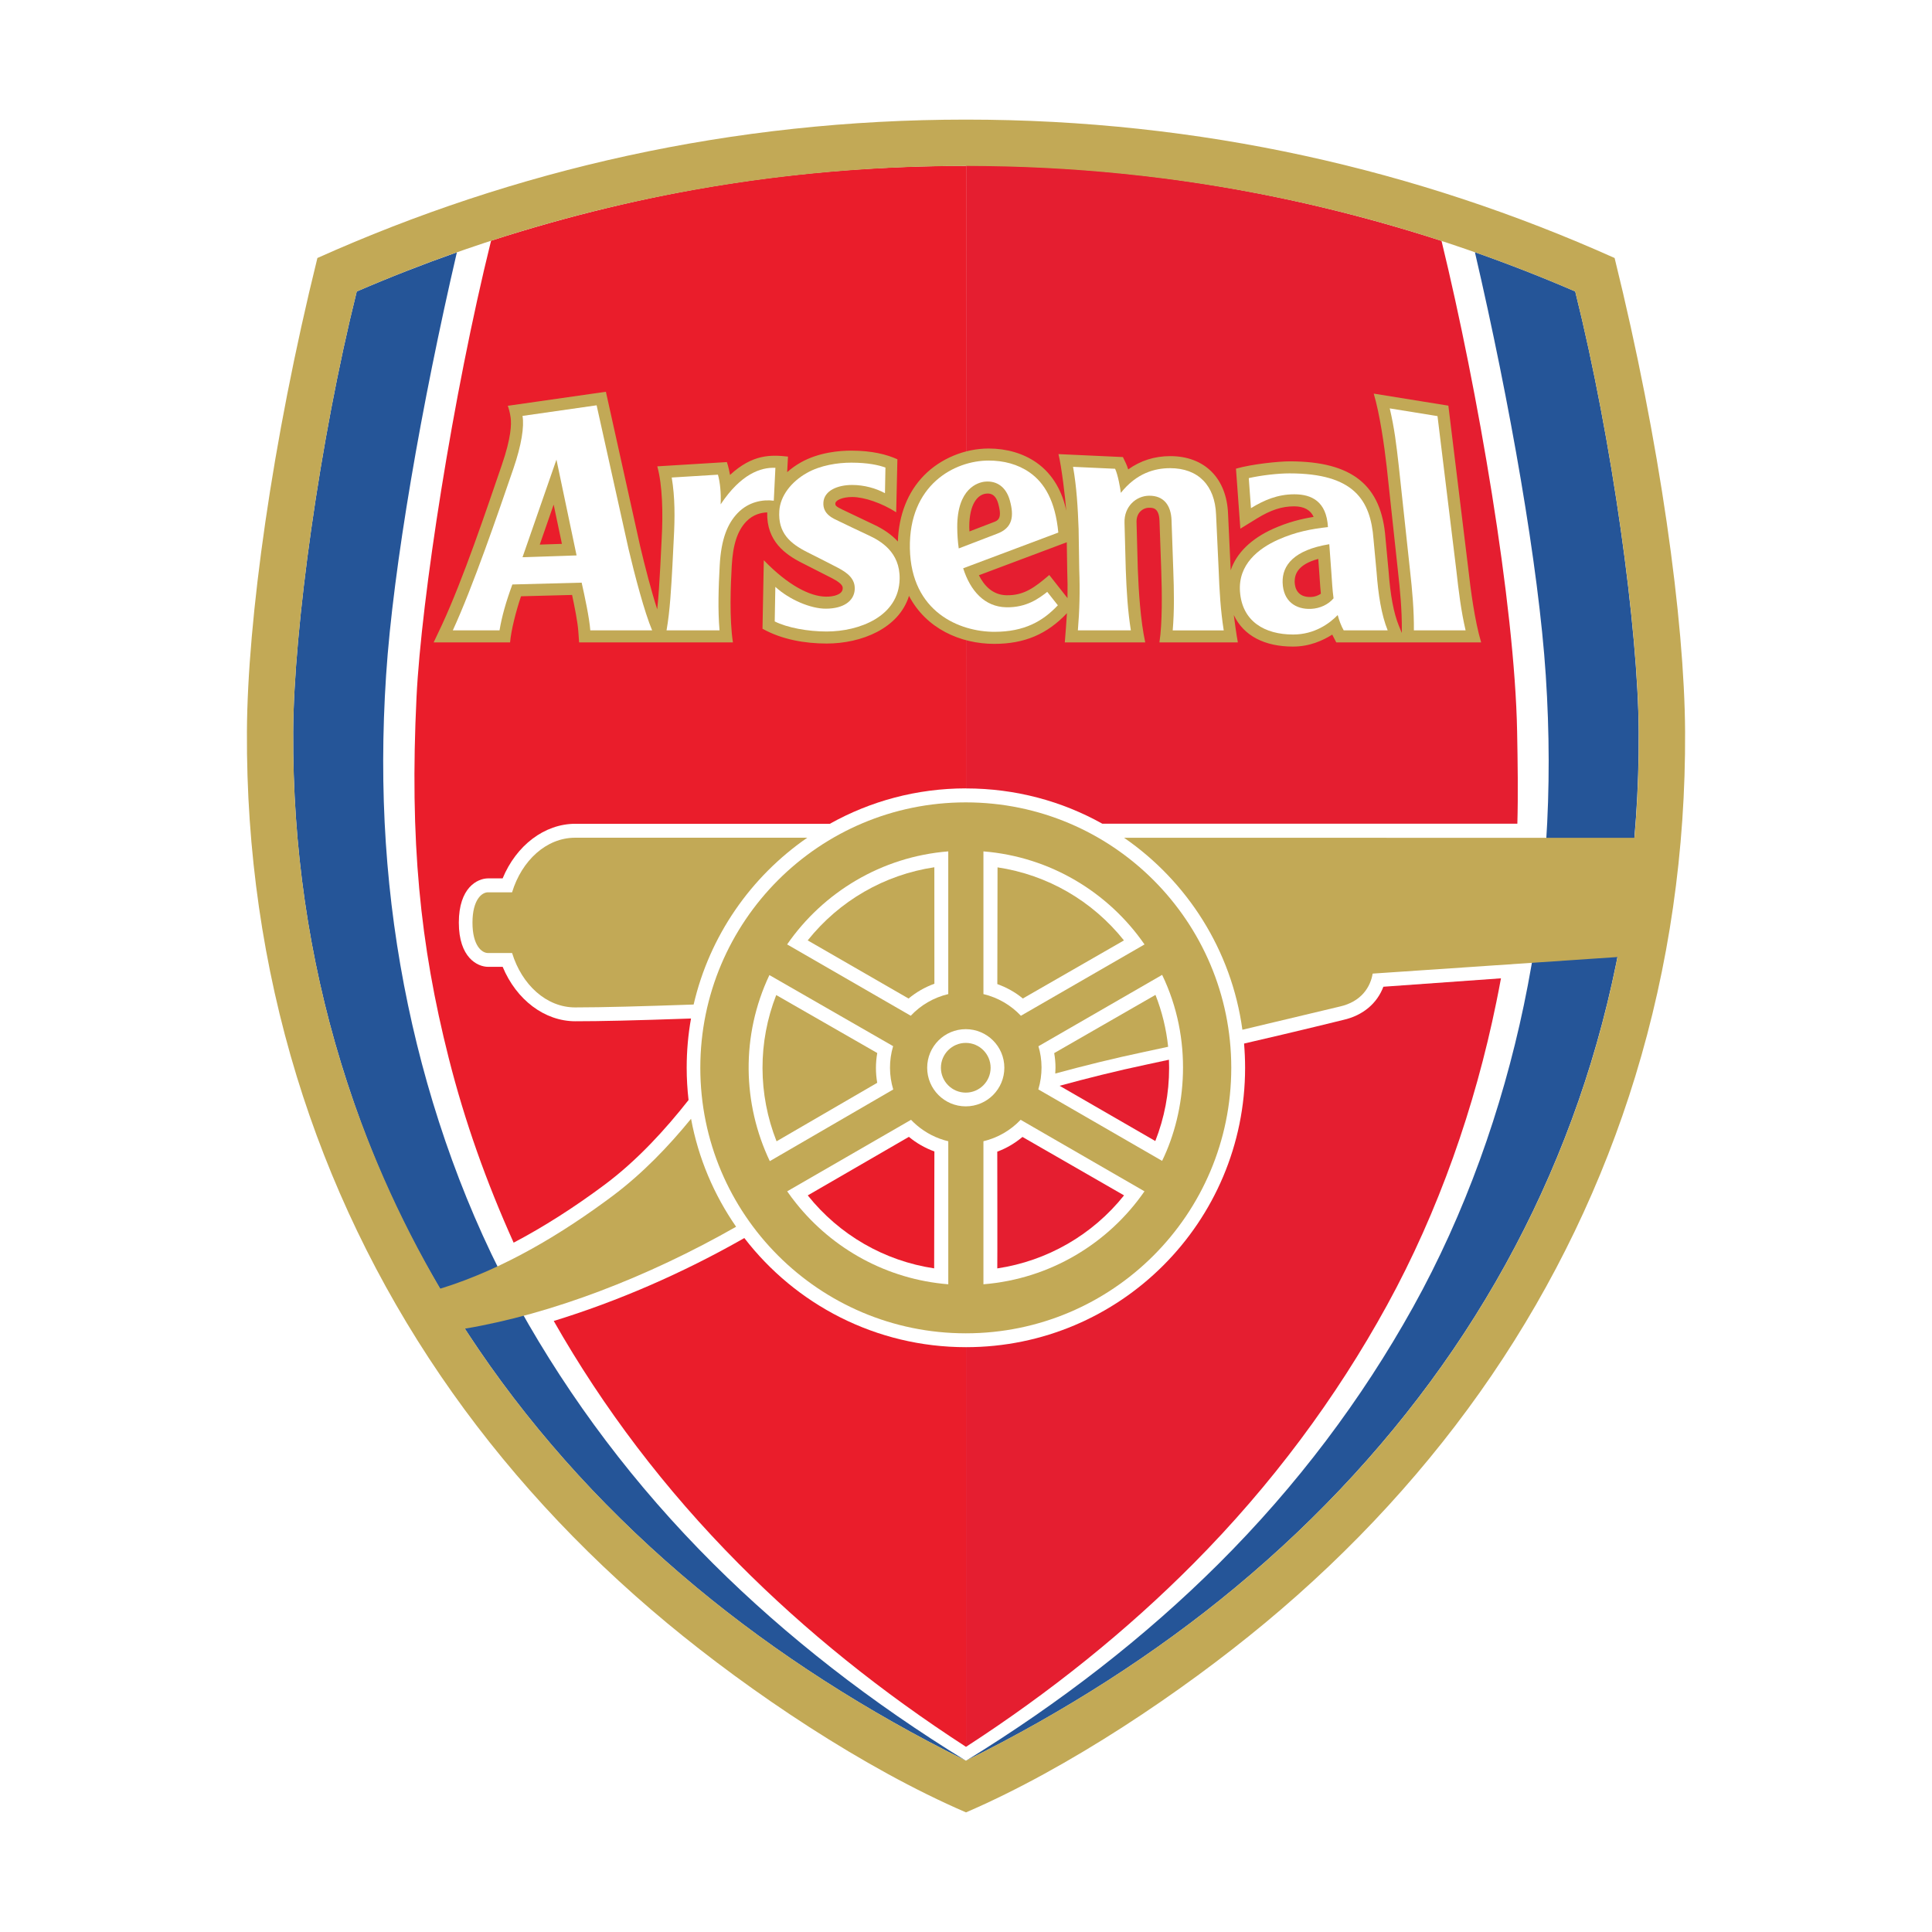
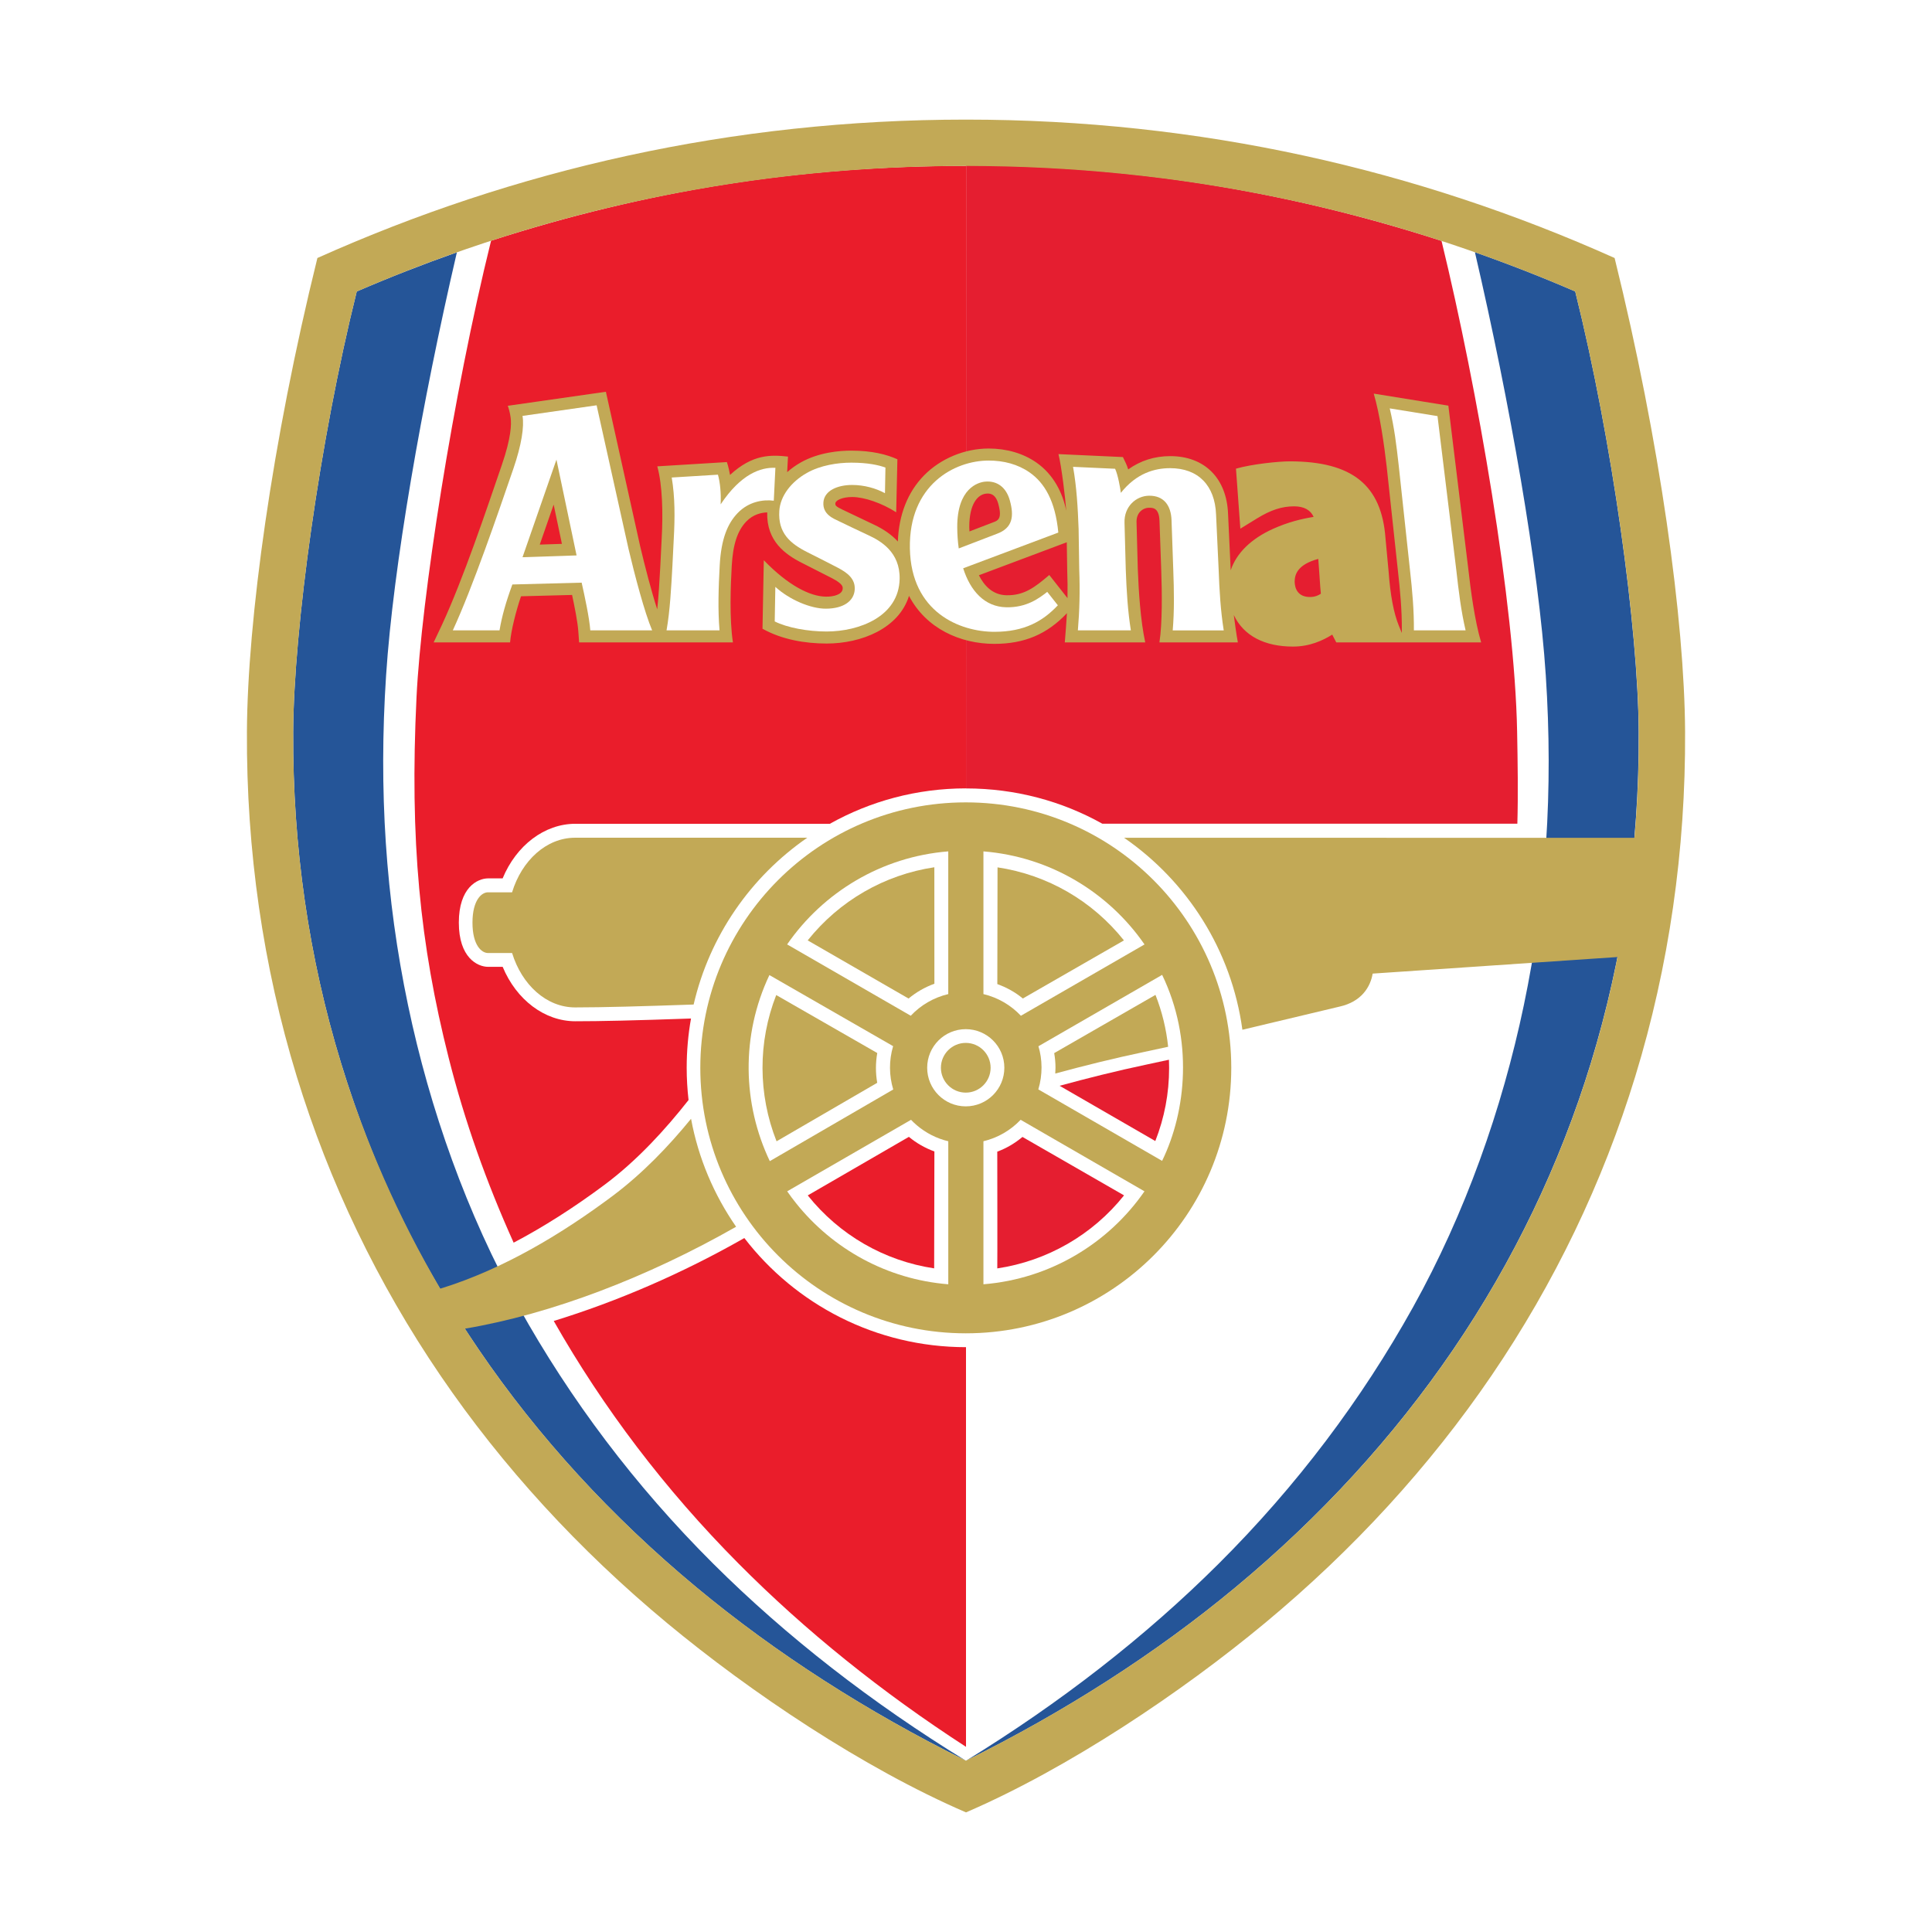
<svg xmlns="http://www.w3.org/2000/svg" version="1.0" id="Layer_1" x="0px" y="0px" width="192.756px" height="192.756px" viewBox="0 0 192.756 192.756" enable-background="new 0 0 192.756 192.756" xml:space="preserve">
  <g>
    <polygon fill-rule="evenodd" clip-rule="evenodd" fill="#FFFFFF" points="0,0 192.756,0 192.756,192.756 0,192.756 0,0  " />
    <path fill-rule="evenodd" clip-rule="evenodd" fill="#FFFFFF" d="M96.378,12.677c22.282,0,43.855,4.584,64.13,13.617   c4.217,17.152,6.872,35.043,6.933,46.767c0.001,0.212,0.003,0.423,0.003,0.635c0,11.554-1.663,22.843-4.942,33.564   c-3.223,10.531-8.02,20.514-14.257,29.67c-6.134,9.001-13.695,17.261-22.479,24.55c-9.322,7.74-20.283,14.697-29.387,18.667   c-9.104-3.97-20.065-10.927-29.39-18.667c-8.783-7.289-16.346-15.549-22.477-24.55c-6.237-9.156-11.035-19.139-14.257-29.67   c-3.28-10.721-4.942-22.01-4.942-33.566c0-0.211,0.001-0.422,0.002-0.633c0.061-11.722,2.715-29.614,6.931-46.767   C52.521,17.261,74.096,12.677,96.378,12.677L96.378,12.677z" />
    <path fill-rule="evenodd" clip-rule="evenodd" fill="#E51E30" d="M96.381,78.662c4.932,0,9.581,1.271,13.601,3.521h41.405   c0.084-2.895,0.033-6.146-0.024-9.22c-0.243-12.679-3.93-34.082-7.541-48.929c-14.688-4.754-30.445-7.536-47.432-7.536   L96.381,78.662L96.381,78.662z" />
    <path fill-rule="evenodd" clip-rule="evenodd" fill="#EA1D2B" d="M96.391,16.548c-16.607,0-31.9,2.478-47.397,7.467   c-3.812,15.386-6.965,35.76-7.438,45.539c-0.693,14.323,0.345,24.674,3.213,36.006c1.611,6.369,3.751,12.358,6.477,18.422   c2.943-1.549,6.004-3.488,9.088-5.79c3.243-2.42,6.058-5.509,8.363-8.442c-0.121-1.057-0.186-2.13-0.186-3.22   c0-1.677,0.147-3.317,0.431-4.913c-5.728,0.199-8.982,0.274-11.536,0.274c-3.081,0-5.891-2.146-7.254-5.429   c-0.693,0-1.442,0-1.442,0c-1.088,0-2.932-0.929-2.932-4.414c0-3.483,1.843-4.413,2.932-4.413c0,0,0.747,0,1.438,0   c1.363-3.293,4.176-5.446,7.258-5.446h25.389c4.021-2.25,8.657-3.533,13.592-3.533L96.391,16.548L96.391,16.548z" />
    <path fill-rule="evenodd" clip-rule="evenodd" fill="#255598" d="M71.172,156.023c-7.827-7.794-14.292-16.409-19.406-25.605   c-5.191-9.334-8.877-19.729-11.054-30.12c-2.239-10.69-2.943-21.487-2.191-32.93c0.708-10.775,3.551-27.095,7.062-42.193   c-3.364,1.183-6.695,2.483-9.991,3.905c-3.694,14.833-6.287,33.652-6.341,43.94c-0.06,11.467,1.572,22.577,4.767,33.025   c3.352,10.953,7.795,19.869,13.746,28.604c5.924,8.695,13.238,16.682,21.738,23.737c7.942,6.593,17,12.392,26.867,17.281   c-0.001,0.001,0.001-0.002,0,0C86.985,169.905,78.486,163.308,71.172,156.023L71.172,156.023z" />
    <path fill-rule="evenodd" clip-rule="evenodd" fill="#255598" d="M121.571,156.027c7.828-7.795,14.292-16.41,19.405-25.606   c5.192-9.334,8.878-19.729,11.055-30.119c2.238-10.69,2.943-21.487,2.191-32.931c-0.708-10.776-3.559-27.111-7.07-42.208   c3.363,1.182,6.713,2.491,10.008,3.914c3.695,14.832,6.279,33.658,6.332,43.946c0.061,11.468-1.571,22.578-4.768,33.025   c-3.106,10.152-7.731,19.777-13.745,28.604c-5.925,8.694-13.239,16.682-21.738,23.736c-7.942,6.593-17,12.392-26.867,17.281   c0.001,0-0.001-0.001,0,0C105.759,169.908,114.258,163.312,121.571,156.027L121.571,156.027z" />
    <path fill-rule="evenodd" clip-rule="evenodd" fill="#C2A956" d="M96.358,80.053c-14.628,0-26.488,11.859-26.488,26.485   c0,14.629,11.859,26.487,26.488,26.487c14.626,0,26.486-11.858,26.486-26.487C122.844,91.912,110.984,80.053,96.358,80.053   L96.358,80.053z" />
    <path fill-rule="evenodd" clip-rule="evenodd" fill="#EA1D2B" d="M96.378,134.408c-9,0-17.019-4.269-22.116-10.889   c-6.224,3.553-12.758,6.355-19.015,8.274c4.937,8.679,11.075,16.792,18.45,24.217c6.655,6.702,14.271,12.823,22.681,18.272V134.408   L96.378,134.408z" />
    <path fill-rule="evenodd" clip-rule="evenodd" fill="#C2A956" d="M57.38,100.51c-2.865,0-5.316-2.256-6.288-5.428   c-1.169,0-2.408,0-2.408,0c-0.623,0-1.545-0.754-1.545-3.028c0-2.274,0.923-3.028,1.545-3.028c0,0,1.236,0,2.405,0   c0.971-3.178,3.424-5.446,6.291-5.446h23.163c-5.623,3.882-9.749,9.778-11.339,16.642C64.074,100.4,60.139,100.51,57.38,100.51   L57.38,100.51z" />
    <path fill-rule="evenodd" clip-rule="evenodd" fill="#C2A956" d="M161.09,25.741c-19.672-8.812-41.321-13.808-64.711-13.808   c-23.391,0-45.042,4.995-64.712,13.808c-4.538,18.361-6.974,36.172-7.031,47.251c-0.062,11.846,1.609,23.418,4.969,34.398   c3.243,10.597,8.07,20.641,14.345,29.854c6.168,9.051,13.774,17.359,22.606,24.69c8.308,6.896,19.56,14.462,29.823,18.888   c10.262-4.426,21.514-11.992,29.822-18.888c8.832-7.331,16.438-15.64,22.605-24.69c6.275-9.213,11.103-19.257,14.345-29.854   c3.361-10.98,5.032-22.553,4.971-34.398C168.062,61.914,165.627,44.102,161.09,25.741L161.09,25.741z M144.988,134.643   c-5.925,8.695-13.238,16.682-21.738,23.737c-7.942,6.592-17.012,12.395-26.879,17.284c-9.867-4.89-18.922-10.692-26.865-17.284   c-8.5-7.056-15.814-15.042-21.739-23.737c-0.469-0.689-0.927-1.385-1.379-2.083c8.655-1.461,18.222-5.135,27.054-10.168   c-2.202-3.177-3.768-6.827-4.495-10.773c-2.213,2.719-4.851,5.477-7.861,7.725c-4.883,3.646-10.78,7.264-17.159,9.226   c-4.173-7.11-7.497-14.66-9.905-22.53c-3.196-10.444-4.828-21.554-4.768-33.021c0.054-10.288,2.647-29.106,6.341-43.94   c19.234-8.302,39.671-12.523,60.783-12.523c21.111,0,41.548,4.221,60.782,12.523c3.694,14.833,6.287,33.652,6.341,43.94   c0.019,3.561-0.126,7.086-0.43,10.568l-50.92-0.002c6.299,4.346,10.72,11.216,11.803,19.153l9.709-2.313   c2.166-0.487,3.064-1.95,3.288-3.289l24.43-1.654c-0.71,3.584-1.592,7.109-2.647,10.559   C155.627,116.191,151.002,125.814,144.988,134.643L144.988,134.643z" />
    <path fill-rule="evenodd" clip-rule="evenodd" fill="#FFFFFF" d="M98.117,113.862v14.271c6.659-0.535,12.47-4.08,16.067-9.275   l-12.356-7.135C100.84,112.762,99.559,113.519,98.117,113.862L98.117,113.862z" />
    <path fill-rule="evenodd" clip-rule="evenodd" fill="#FFFFFF" d="M94.608,84.942c-6.665,0.534-12.478,4.083-16.076,9.282   l12.334,7.117c0.993-1.056,2.286-1.817,3.742-2.162V84.942L94.608,84.942z" />
    <path fill-rule="evenodd" clip-rule="evenodd" fill="#FFFFFF" d="M96.354,102.68c-2.126,0-3.849,1.725-3.849,3.851   c0,2.127,1.723,3.851,3.849,3.851c2.126,0,3.85-1.724,3.85-3.851C100.204,104.404,98.48,102.68,96.354,102.68L96.354,102.68z" />
    <path fill-rule="evenodd" clip-rule="evenodd" fill="#FFFFFF" d="M98.117,84.943V99.18c1.454,0.347,2.746,1.109,3.738,2.163   l12.334-7.116C110.592,89.027,104.78,85.478,98.117,84.943L98.117,84.943z" />
    <path fill-rule="evenodd" clip-rule="evenodd" fill="#FFFFFF" d="M94.608,113.863c-1.174-0.279-2.241-0.832-3.131-1.589   c-0.205-0.173-0.399-0.356-0.583-0.551l-12.356,7.135c0.282,0.408,0.581,0.806,0.891,1.193c3.63,4.54,9.043,7.59,15.181,8.082   V113.863L94.608,113.863z" />
    <path fill-rule="evenodd" clip-rule="evenodd" fill="#FFFFFF" d="M103.593,108.689l12.35,7.131   c2.434-4.987,3.11-12.12,0.004-18.557l-12.343,7.121C103.998,105.675,104.04,107.222,103.593,108.689L103.593,108.689z" />
    <path fill-rule="evenodd" clip-rule="evenodd" fill="#C2A956" d="M80.584,93.823l10.064,5.801c0.768-0.641,1.638-1.135,2.577-1.478   l-0.005-11.62C88.239,87.272,83.737,89.871,80.584,93.823L80.584,93.823z" />
    <path fill-rule="evenodd" clip-rule="evenodd" fill="#C2A956" d="M99.524,86.536l-0.021,11.646   c0.938,0.345,1.778,0.799,2.545,1.439l10.088-5.797C108.985,89.873,104.503,87.282,99.524,86.536L99.524,86.536z" />
    <path fill-rule="evenodd" clip-rule="evenodd" fill="#C2A956" d="M116.546,104.436c-0.187-1.78-0.609-3.512-1.264-5.176   l-10.104,5.808c0.083,0.48,0.129,0.963,0.129,1.452c0,0.196-0.009,0.393-0.023,0.588c2.855-0.778,5.863-1.523,8.908-2.165   C114.934,104.785,115.725,104.615,116.546,104.436L116.546,104.436z" />
-     <path fill-rule="evenodd" clip-rule="evenodd" fill="#E51E30" d="M96.378,174.283c8.411-5.449,16.042-11.589,22.698-18.29   c7.8-7.854,14.23-16.521,19.304-25.764c5.149-9.384,8.786-19.817,10.909-30.241c0.164-0.807,0.318-1.576,0.463-2.38l-11.732,0.839   c-0.621,1.646-2.024,2.865-3.994,3.308l0.02-0.004c-0.08,0.019-4.379,1.087-9.925,2.365c0.067,0.797,0.103,1.604,0.103,2.418   c0,15.396-12.461,27.874-27.844,27.874V174.283L96.378,174.283z" />
    <path fill-rule="evenodd" clip-rule="evenodd" fill="#C2A956" d="M98.834,106.53c0-1.366-1.112-2.48-2.479-2.48   c-1.368,0-2.48,1.114-2.48,2.48c0,1.368,1.112,2.481,2.48,2.481C97.722,109.012,98.834,107.898,98.834,106.53L98.834,106.53z" />
    <path fill-rule="evenodd" clip-rule="evenodd" fill="#E51E30" d="M99.499,126.549c4.977-0.746,9.496-3.338,12.647-7.286   l-10.134-5.83c-0.76,0.632-1.588,1.127-2.514,1.466C99.499,114.898,99.518,126.549,99.499,126.549L99.499,126.549z" />
    <path fill-rule="evenodd" clip-rule="evenodd" fill="#EA1D2B" d="M80.59,119.265l10.09-5.841c0.76,0.632,1.62,1.118,2.545,1.458   l-0.024,11.663C88.224,125.799,83.742,123.212,80.59,119.265L80.59,119.265z" />
-     <path fill-rule="evenodd" clip-rule="evenodd" fill="#E51E30" d="M116.643,106.552c0-0.274-0.006-0.549-0.017-0.822   c-0.763,0.167-1.495,0.324-2.186,0.47c-3.082,0.649-6.062,1.403-8.722,2.129l9.547,5.512   C116.177,111.524,116.643,109.08,116.643,106.552L116.643,106.552z" />
+     <path fill-rule="evenodd" clip-rule="evenodd" fill="#E51E30" d="M116.643,106.552c0-0.274-0.006-0.549-0.017-0.822   c-0.763,0.167-1.495,0.324-2.186,0.47c-3.082,0.649-6.062,1.403-8.722,2.129l9.547,5.512   C116.177,111.524,116.643,109.08,116.643,106.552z" />
    <path fill-rule="evenodd" clip-rule="evenodd" fill="#FFFFFF" d="M76.763,97.283c-2.858,6.045-2.677,12.854,0.04,18.564   l12.315-7.149c-0.419-1.387-0.437-2.888-0.011-4.323L76.763,97.283L76.763,97.283z" />
    <path fill-rule="evenodd" clip-rule="evenodd" fill="#C2A956" d="M77.477,113.868l10.044-5.837   c-0.174-0.984-0.169-1.984,0.002-2.971l-10.079-5.784C75.609,103.967,75.62,109.166,77.477,113.868L77.477,113.868z" />
    <path fill-rule="evenodd" clip-rule="evenodd" fill="#C2A956" d="M106.449,61.177c-0.027,0.545-0.167,2.371-0.214,2.916h8.026   c-0.47-2.149-0.66-5.122-0.743-7.342c0,0.012-0.124-4.631-0.124-4.631c-0.016-0.443,0.109-0.809,0.362-1.075   c0.229-0.242,0.548-0.382,0.874-0.386c0.376-0.005,1.004-0.013,1.053,1.296l0.174,4.926c0.082,2.216,0.113,5.327-0.18,7.213h7.825   c-0.13-0.674-0.354-2.288-0.405-2.732c0.981,2.081,3.084,3.147,5.902,3.147c1.667,0,2.969-0.601,3.92-1.193   c0.032,0.062,0.403,0.778,0.403,0.778h14.453c-0.644-2.174-1.041-5.189-1.294-7.432c-0.001-0.011-1.977-16.19-1.977-16.19   l-7.446-1.202c0.601,2.022,1.048,5.122,1.3,7.352c0.001,0.007,1.115,10.345,1.115,10.345c0.213,1.886,0.406,3.904,0.389,5.936   l-0.002,0.251l-0.298-0.731c-0.513-1.261-0.848-3.035-1.021-5.421c-0.002-0.016-0.311-3.321-0.311-3.321   c-0.391-5.255-3.284-7.653-9.562-7.653c-1.07,0-3.735,0.266-5.354,0.73l0.436,5.988l1.673-1.029c1.37-0.84,2.475-1.2,3.691-1.2   c0.996,0,1.644,0.374,1.947,1.053c-1.233,0.2-2.562,0.527-4.024,1.182c-2.218,0.994-3.668,2.425-4.25,4.143   c-0.002-0.048-0.005-0.095-0.006-0.145c-0.001-0.01-0.257-5.487-0.257-5.487c-0.134-3.546-2.341-5.756-5.764-5.756   c-1.578,0-2.98,0.452-4.2,1.326c-0.067-0.217-0.142-0.425-0.223-0.597l-0.303-0.636l-6.43-0.295   c0.292,1.156,0.689,4.382,0.775,5.648c-0.344-1.745-1.252-3.606-2.981-4.809c-1.312-0.913-2.958-1.396-4.762-1.396   c-2.388,0-4.795,1.001-6.442,2.68c-1.627,1.658-2.522,3.929-2.614,6.599c-0.607-0.665-1.411-1.233-2.416-1.7l-2.954-1.407   l-0.147-0.07c-0.709-0.331-0.734-0.446-0.718-0.637c0.024-0.303,0.705-0.627,1.677-0.627c1.213,0,2.97,0.612,4.392,1.522   l0.12-5.286c-1.051-0.476-2.521-0.864-4.621-0.864c-1.096,0-3.205,0.154-5.021,1.181c-0.501,0.285-0.956,0.61-1.356,0.968   l0.082-1.553c-1.709-0.193-3.542-0.244-5.782,1.829c-0.019-0.145-0.165-0.866-0.316-1.282l-6.942,0.425   c0.517,1.859,0.579,4.679,0.439,7.194c0,0.006-0.132,2.648-0.132,2.648c0-0.006-0.017,0.303-0.017,0.303   c-0.078,1.385-0.157,2.799-0.297,4.123c-0.579-1.793-1.216-4.24-1.697-6.276L60.45,39.086l-9.79,1.4   c0.084,0.196,0.223,0.696,0.288,1.185c0.085,0.646,0.059,1.982-0.873,4.696c-1.571,4.576-3.834,11.334-5.993,16   c-0.301,0.653-0.817,1.726-0.817,1.726h7.626c0.098-1.195,0.601-3.168,1.092-4.601c1.051-0.028,3.819-0.101,5.094-0.134   c0.238,1.107,0.552,2.678,0.619,3.593l0.083,1.141h15.344c-0.363-2.408-0.223-5.739-0.117-7.626   c0.119-2.146,0.568-3.516,1.456-4.44c0.688-0.715,1.509-0.886,2.083-0.904c-0.08,2.871,1.81,4.208,3.489,5.051   c0.001,0,2.999,1.527,2.999,1.527c1.079,0.565,1.056,0.854,1.042,1.046c-0.044,0.576-0.911,0.8-1.708,0.782   c-1.563-0.034-3.724-1.113-6.162-3.633l-0.13,6.834c1.932,1.086,4.272,1.477,6.402,1.477c3.477,0,7.209-1.512,8.215-4.754   c1.712,3.275,5.138,4.787,8.513,4.787C102.222,64.238,104.478,63.267,106.449,61.177L106.449,61.177z M53.852,54.334   c0.395-1.138,0.712-2.049,1.386-3.99c0.408,1.935,0.621,2.951,0.824,3.917C55.213,54.289,54.831,54.301,53.852,54.334   L53.852,54.334z M96.706,52.619c0,0-0.001-0.037-0.001-0.056c0-2.327,0.871-3.238,1.69-3.314c0.247-0.023,0.902-0.083,1.202,1.007   c0.115,0.424,0.166,0.742,0.166,0.985c0,0.632-0.34,0.754-0.74,0.897l-0.024,0.009c0,0-1.188,0.456-2.276,0.874   C96.716,52.887,96.706,52.754,96.706,52.619L96.706,52.619z M104.687,57.368c-1.444,1.235-2.521,2.056-4.271,2.02   c-1.377-0.028-2.228-0.955-2.75-1.995c1.513-0.568,7.152-2.686,8.767-3.292c0.019,1.181,0.043,2.769,0.043,2.769v0.014   c0.035,0.936,0.045,1.851,0.029,2.756c0,0.012-0.001,0.023-0.001,0.034L104.687,57.368L104.687,57.368z M130.809,59.562   c-1.334,0.049-1.623-0.856-1.642-1.513c0.005-0.688,0.232-1.712,2.358-2.287c0.053,0.728,0.105,1.456,0.105,1.456l0.045,0.659   c0.031,0.468,0.061,0.895,0.108,1.359C131.504,59.424,131.183,59.547,130.809,59.562L130.809,59.562z" />
    <path fill-rule="evenodd" clip-rule="evenodd" fill="#FFFFFF" d="M88.341,46.649c-0.676-0.249-1.766-0.49-3.41-0.49   c-1.353,0-3.072,0.257-4.434,1.028c-1.554,0.88-2.646,2.286-2.745,3.774c-0.148,2.215,1.078,3.269,2.813,4.14   c1.181,0.593,2.306,1.165,3.016,1.536c0.953,0.499,1.776,1.109,1.693,2.212c-0.084,1.121-1.119,1.879-2.893,1.879   c-1.469,0-3.585-0.862-5.025-2.176L77.294,62c1.256,0.63,3.312,1.005,5.172,1.005c3.23,0,7.22-1.478,7.291-5.251   c0.052-2.684-1.918-3.796-3.084-4.338c-1.165-0.542-2.395-1.137-2.971-1.415c-0.533-0.259-1.648-0.674-1.55-1.897   c0.095-1.166,1.424-1.719,2.863-1.719c1.211,0,2.38,0.334,3.278,0.821L88.341,46.649L88.341,46.649z" />
    <path fill-rule="evenodd" clip-rule="evenodd" fill="#FFFFFF" d="M59.525,40.437l-7.393,1.058c0.183,1.061-0.1,2.9-0.907,5.251   c-1.558,4.538-4.06,11.835-6.049,16.146h4.662c0.229-1.377,0.622-2.78,1.28-4.579l6.914-0.182c0.305,1.361,0.773,3.532,0.862,4.761   h6.172c-0.758-1.772-1.746-5.539-2.357-8.124L59.525,40.437L59.525,40.437z M52.132,55.594l3.385-9.738l2.008,9.558L52.132,55.594   L52.132,55.594z" />
    <path fill-rule="evenodd" clip-rule="evenodd" fill="#FFFFFF" d="M77.362,46.675l-0.161,3.28c-1.087-0.141-2.516,0.099-3.608,1.236   c-1.01,1.052-1.64,2.583-1.786,5.198c-0.119,2.156-0.197,4.515-0.018,6.502h-5.288c0.348-1.958,0.467-4.297,0.587-6.455   l0.132-2.641c0.121-2.15,0.129-4.188-0.202-6.153l4.612-0.283c0.214,0.77,0.32,1.812,0.27,2.96   C73.919,47.291,75.891,46.607,77.362,46.675L77.362,46.675z" />
    <path fill-rule="evenodd" clip-rule="evenodd" fill="#FFFFFF" d="M143.42,41.515l-4.765-0.77c0.469,1.994,0.655,3.577,0.898,5.724   l1.115,10.347c0.244,2.157,0.412,4.117,0.395,6.075h5.16c-0.46-1.958-0.692-3.918-0.935-6.075L143.42,41.515L143.42,41.515z" />
    <path fill-rule="evenodd" clip-rule="evenodd" fill="#FFFFFF" d="M122.092,62.892c-0.312-1.958-0.428-3.918-0.508-6.075   l-0.257-5.476c-0.109-2.908-1.781-4.632-4.583-4.632c-1.536,0-3.357,0.495-4.917,2.465c-0.046-0.414-0.283-1.796-0.573-2.405   l-4.195-0.193c0.36,2.03,0.475,4.066,0.555,6.213l0.062,4.028c0.081,2.157,0.03,4.117-0.136,6.075h5.286   c-0.312-1.958-0.428-3.918-0.508-6.075l-0.124-4.645c-0.062-1.65,1.171-2.698,2.441-2.714c1.47-0.019,2.193,0.953,2.249,2.432   l0.173,4.928c0.081,2.157,0.111,4.117-0.054,6.075H122.092L122.092,62.892z" />
-     <path fill-rule="evenodd" clip-rule="evenodd" fill="#FFFFFF" d="M138.45,62.892c-0.634-1.557-0.948-3.625-1.106-5.782   l-0.308-3.306c-0.292-3.902-1.933-6.575-8.386-6.575c-1.115,0-2.749,0.179-4.059,0.472l0.218,2.997   c1.31-0.803,2.664-1.382,4.328-1.382c1.719,0,3.21,0.705,3.353,3.272c-1.668,0.185-3.228,0.477-4.976,1.26   c-1.966,0.88-3.992,2.468-3.801,5.168c0.213,2.987,2.468,4.29,5.307,4.29c2.141,0,3.637-1.111,4.443-1.941   c0.146,0.551,0.358,1.105,0.599,1.526H138.45L138.45,62.892z M130.802,60.747c-1.489,0.067-2.783-0.723-2.835-2.636   c-0.047-1.717,1.13-3.235,4.656-3.816l0.206,2.816c0.07,0.969,0.097,1.654,0.219,2.584   C132.539,60.303,131.706,60.706,130.802,60.747L130.802,60.747z" />
    <path fill-rule="evenodd" clip-rule="evenodd" fill="#FFFFFF" d="M102.717,47.13c-1.17-0.814-2.582-1.18-4.076-1.18   c-3.417,0-7.982,2.425-7.862,8.773c0.121,6.37,4.992,8.313,8.43,8.313c3.015,0,4.844-1.066,6.333-2.646l-1.058-1.339   c-0.809,0.632-2.047,1.579-4.093,1.537c-2.164-0.042-3.589-1.654-4.294-3.89l9.491-3.564   C105.292,49.997,104.22,48.177,102.717,47.13L102.717,47.13z M99.428,53.269l-3.774,1.448c-0.096-0.678-0.145-1.381-0.15-2.092   c-0.022-3.92,2.088-4.508,2.779-4.572c1.168-0.108,2.102,0.534,2.472,1.886C101.175,51.468,101.07,52.681,99.428,53.269   L99.428,53.269z" />
  </g>
</svg>